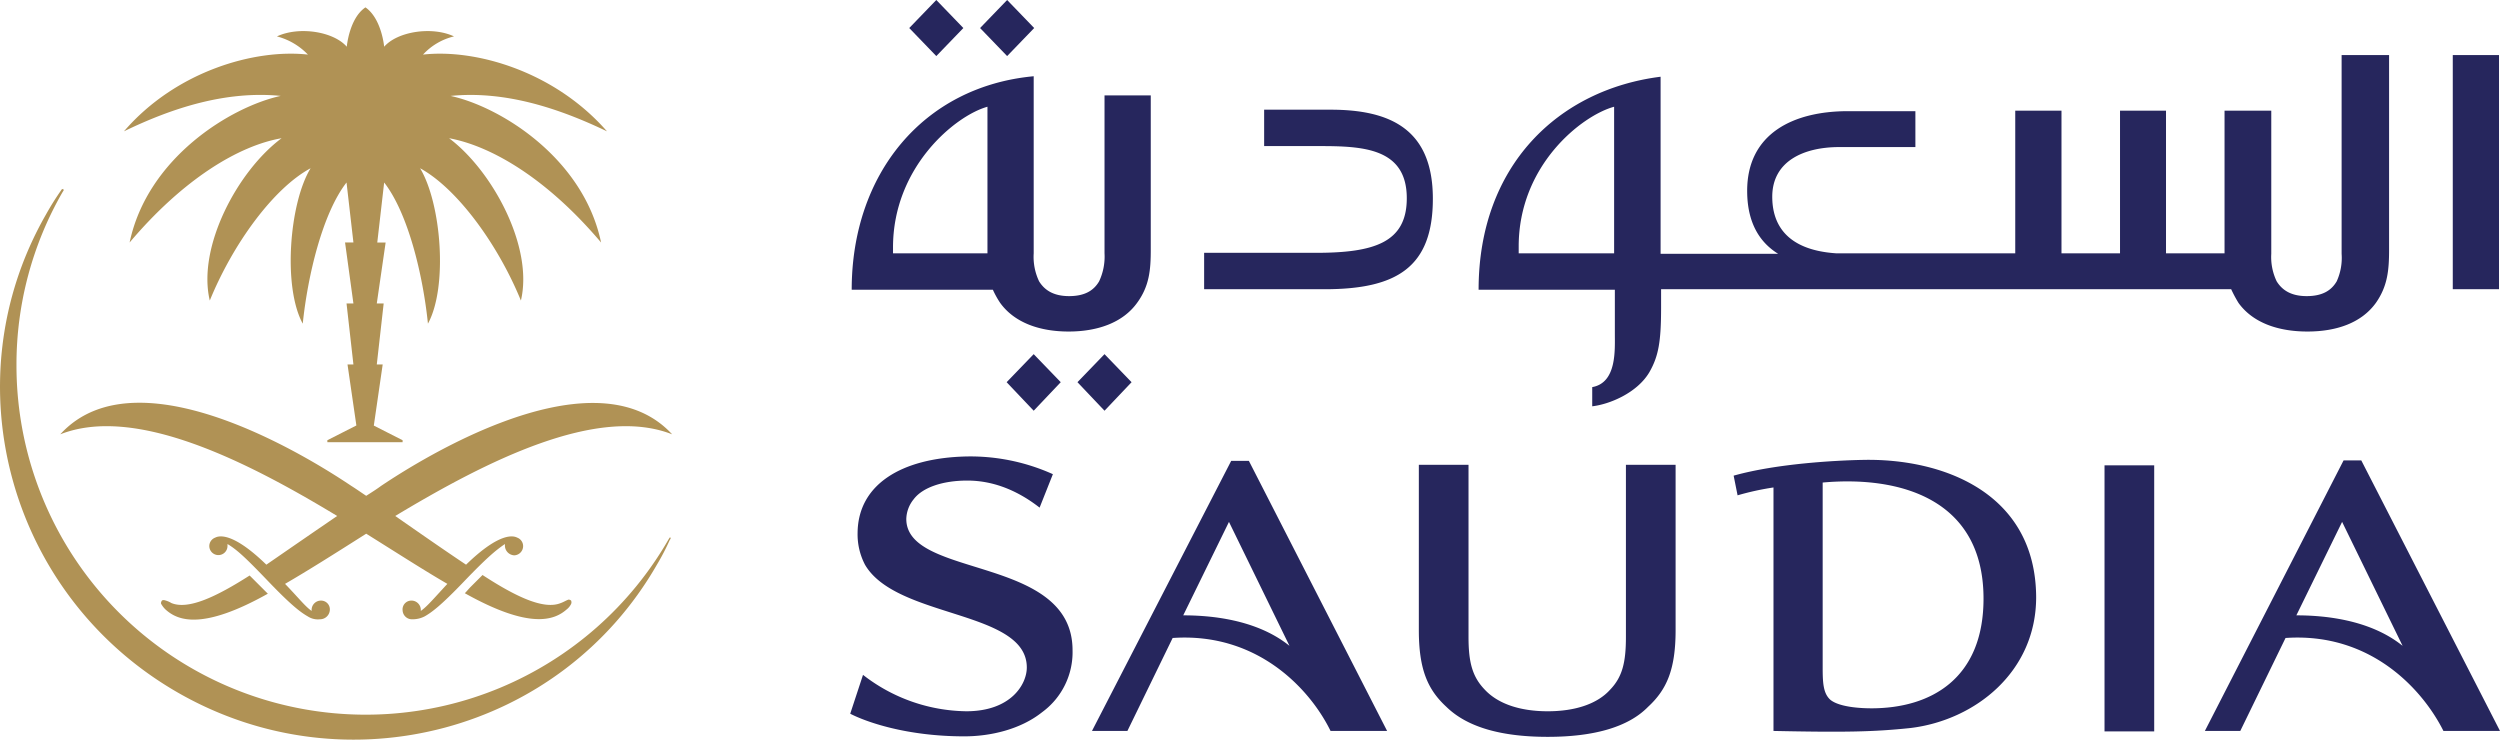
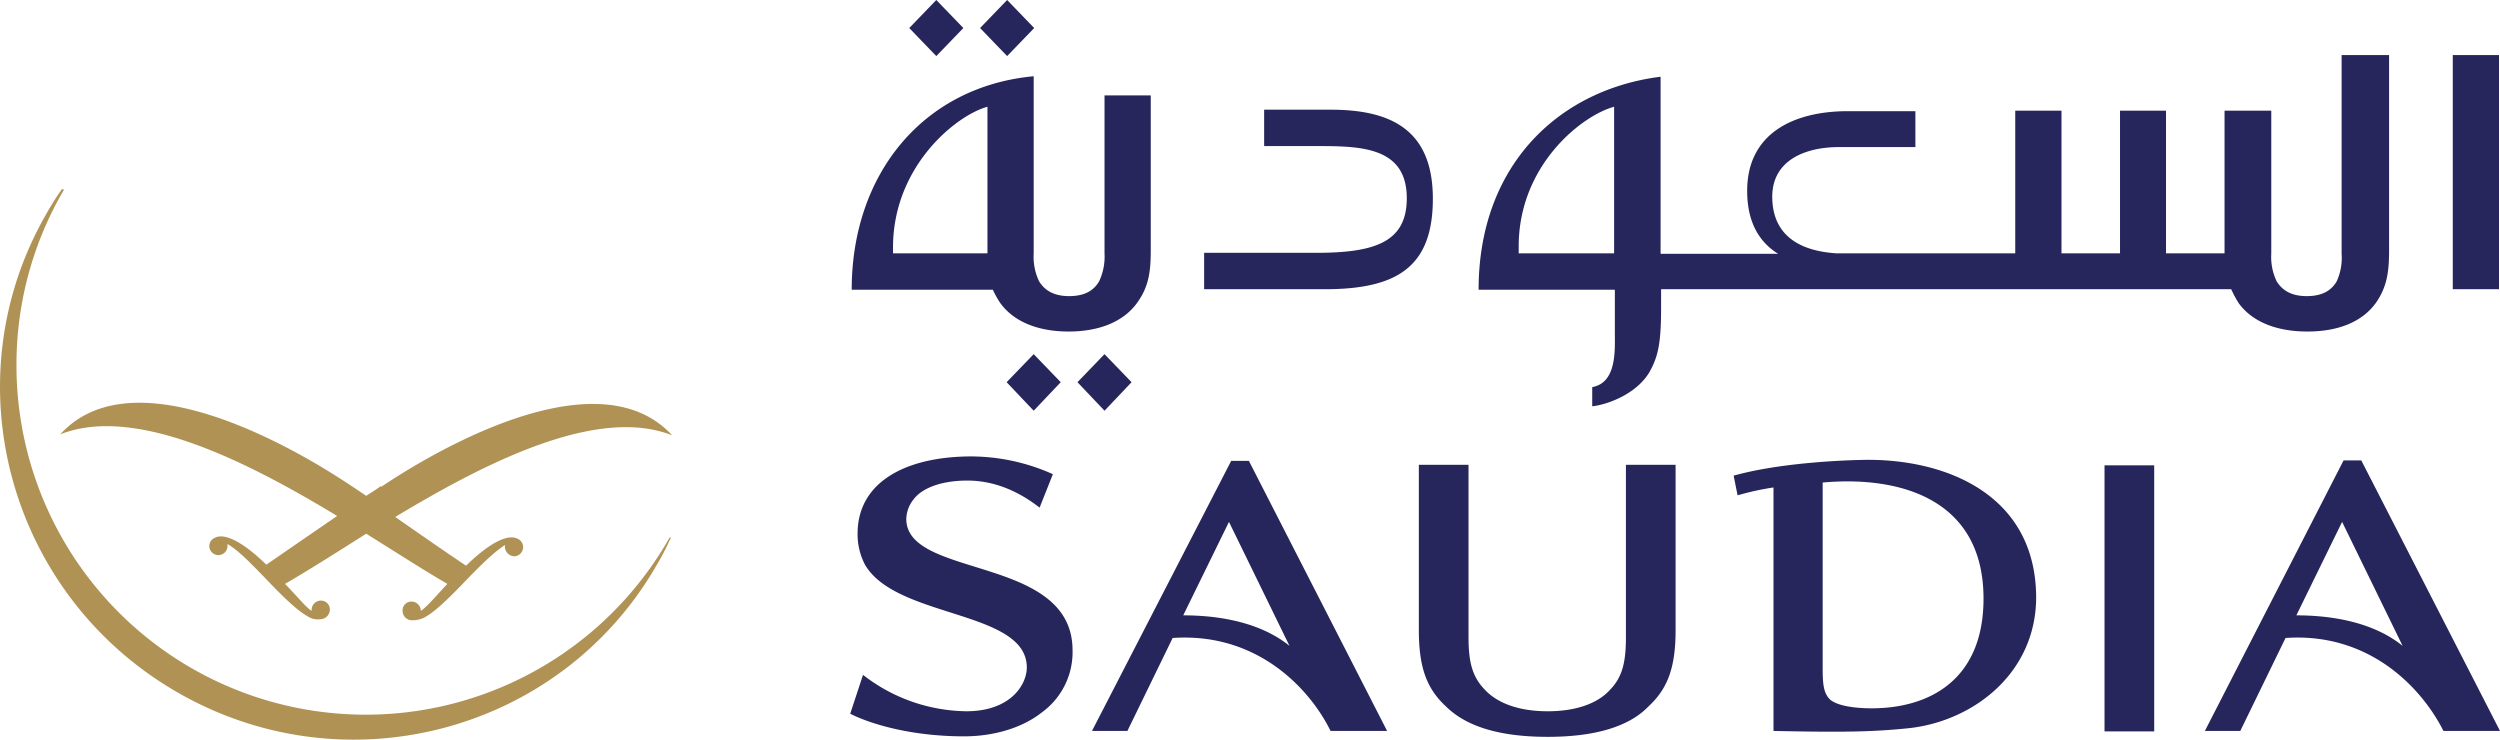
<svg xmlns="http://www.w3.org/2000/svg" viewBox="0 0 508.25 150.37">
  <path d="m224.55 72-5.5 5.7 5.5 5.8 5.5-5.8-5.5-5.7zM190.35 11.4l5.5-5.7-5.5-5.7-5.5 5.7 5.5 5.7zM210.15 72l-5.5 5.7 5.5 5.8 5.5-5.8-5.5-5.7zM204.75 11.4l5.5-5.7-5.5-5.7-5.5 5.7 5.5 5.7zM328.15 51.5h-19.4v-1.4c0-16.5 12.8-26.6 19.4-28.4Zm147.9-40.3v40.4a11.48 11.48 0 0 1-1 5.6c-1 1.7-2.7 3-6.1 3s-5.1-1.4-6.1-3a11.41 11.41 0 0 1-1.1-5.6V22.5h-9.5v29h-11.9v-29H431v29h-11.9v-29h-9.4v29h-36.4c-10.5-.7-13-6.3-13-11.5 0-7.3 6.5-10.1 13.6-10.1h15.5v-7.3h-13.7c-11.2 0-20.5 4.6-20.5 16.2 0 7.5 3.4 11 6.3 12.8h-23.9v-36c-20.7 2.6-37 18-37 43.3h27.7v8.9c0 3.4.4 10-4.6 10.9v3.9c3.5-.4 9.1-2.7 11.6-6.9 1.9-3.3 2.4-6.3 2.4-13.2v-3.7h115.9a26 26 0 0 0 1.5 2.8c2.9 4 8 5.8 14 5.8s11-1.8 13.9-5.8c2.4-3.4 2.7-6.7 2.7-10.8V11.2ZM498.65 11.2h9.4v47.6h-9.4zM270.45 22.3H257v7.4h11.3c8.8 0 17.7.4 17.7 10.6 0 9-6.6 11.1-18.5 11.1h-22.7v7.4h24.5c14.7 0 22-4.5 22-18.4 0-14.1-8.6-18.1-20.8-18.1M200.75 51.5h-19.2v-1.2c0-16.4 12.7-26.8 19.2-28.6Zm23.8 0a11.83 11.83 0 0 1-1.1 5.7c-1 1.7-2.7 3-6.1 3s-5.1-1.4-6.1-3a11.58 11.58 0 0 1-1.1-5.7v-36c-22.5 2.1-37 19.9-37 43.4h28.7a18.21 18.21 0 0 0 1.5 2.7c2.9 4 8 5.8 13.9 5.8s11-1.8 13.9-5.8c2.5-3.4 2.8-6.7 2.8-10.8V19.4h-9.4v32.1ZM314.65 149.8c-9.3 0-16.3-1.9-20.6-6.1-3.8-3.5-5.6-7.6-5.6-15.6V94.5h10.1v35c0 5.2.8 8.1 3.3 10.7 2.7 2.9 7.2 4.4 12.8 4.4s10.1-1.5 12.7-4.4c2.5-2.6 3.2-5.6 3.2-10.7v-35h10.1v33.6c0 8-1.8 12.1-5.6 15.6-4.1 4.2-11.2 6.1-20.4 6.1M380.45 144c-2 0-6.4-.2-8.3-1.7-1.5-1.3-1.6-3.5-1.6-6.7V98.1c15.5-1.4 32.7 3.2 32.7 23.6 0 16.2-10.6 22.3-22.8 22.3m-1.9-50.5c-5 .1-17.2.7-26.1 3.2l.8 4a55.48 55.48 0 0 1 7.3-1.6v49.5c14.3.3 20.4.2 27.9-.6 13.1-1.6 25.5-11.4 25.5-26.6-.1-21.3-19.1-28.3-35.4-27.9M427.85 94.6h10.1v54.1h-10.1zM240.55 125.1c5.2 0 14.8.7 21.6 6.2l-12.3-25.2-9.3 19ZM282 148.6h-11.5c-4-8.2-14.6-20.1-32.1-18.9l-9.2 18.9H222l28.3-54.9h3.6l28.1 54.9ZM466.85 125.1c5.2 0 14.8.7 21.6 6.2l-12.3-25.2Zm41.4 23.5h-11.5c-4.1-8.2-14.6-20.1-32.1-18.9l-9.2 18.9h-7.2l28.2-55h3.6l28.2 55ZM214.05 96.4a40.83 40.83 0 0 0-17.6-3.6c-13.2.3-22 5.7-22.1 15.5a13.37 13.37 0 0 0 1.5 6.5c6.4 11 32.9 9.2 32.9 20.9 0 3.4-3.2 8.9-12.3 8.9a34.85 34.85 0 0 1-21-7.4l-2.6 7.9c3.1 1.6 11.3 4.6 23.2 4.6 5.3 0 11.4-1.4 15.8-4.9a15.12 15.12 0 0 0 6.2-12.6c0-19.4-33.8-14.5-33.8-26.7a6.6 6.6 0 0 1 1.5-4c1.8-2.4 5.9-3.8 10.9-3.8 4.7 0 9.7 1.6 14.7 5.5l2.7-6.8Z" style="fill:#26265d" />
  <path d="m136.15 109.3-.2.3A71 71 0 0 1 3.35 74.3a70.24 70.24 0 0 1 9.4-35.3l.2-.3-.1-.3-.3.1-.2.3a56 56 0 0 0-3 4.8c-19.5 34-7.5 77.5 26.8 97.2s77.9 8 97.4-26a47.39 47.39 0 0 0 2.6-5l.2-.3-.1-.3-.1.1Z" style="fill:#b09255" />
-   <path d="M57.05 19.5C47 21.7 30 32 26.35 49.3c10.9-12.9 22.2-19.7 30.9-21.2-8.9 6.6-17.2 22.1-14.6 33 4.7-11.5 12.9-22.8 20.5-26.9-4.3 7-5.7 24.1-1.6 31.6 1-9.7 4-22.4 8.9-28.7l1.4 12.2h-1.7l1.7 12.4h-1.4l1.4 12.4h-1.2l1.8 12.4-5.9 3v.4h15.3v-.4l-5.9-3-1.8 1.4L76 86.5l1.8-12.4h-1.2L78 61.7h-1.4l1.8-12.4h-1.7l1.4-12.2C83 43.4 86 56 87 65.8c4.1-7.5 2.7-24.5-1.6-31.6 7.5 4.1 15.8 15.4 20.5 26.9 2.6-10.9-5.8-26.4-14.6-33 8.7 1.6 20 8.3 30.9 21.2-3.6-17.2-20.5-27.6-30.6-29.8 11.1-1.1 22 2.5 31.8 7.2C112.65 14.4 96.55 9.9 86 11.1a12.49 12.49 0 0 1 6.3-3.7c-4.5-2.1-11.5-1-14.2 2.1 0 0-.5-5.7-3.8-8-3.3 2.2-3.8 8-3.8 8-2.7-3.1-9.7-4.2-14.2-2.1a13.4 13.4 0 0 1 6.3 3.7c-10.7-1.2-26.8 3.3-37.4 15.6 9.9-4.8 20.8-8.3 31.9-7.2" style="fill:#b09255" />
-   <path d="M77.45 98.8c-.8.6-1.9 1.3-3 2-1.2-.8-2.2-1.5-3-2-4.5-3-42.7-28.6-59.2-10.5 15.2-6 37.8 5.4 56.3 16.6-4.7 3.2-9.9 6.8-14.4 9.9-7.1-6.9-9.8-5.8-10.4-5.5a1.84 1.84 0 0 0-1.2 1.7 1.85 1.85 0 1 0 3.7 0v-.4c2 1.2 3.8 2.9 8.4 7.7s6.5 6.2 7.9 7a3.77 3.77 0 0 0 2.5.6 2 2 0 0 0 2-1.8 1.79 1.79 0 0 0-1.8-2 1.9 1.9 0 0 0-1.9 1.9v.2c-1.3-.9-2.6-2.6-5.4-5.5 4.5-2.6 10.2-6.2 16.5-10.2 6.4 4 12 7.6 16.5 10.2-2.7 2.9-4.1 4.6-5.4 5.5v-.2a1.9 1.9 0 0 0-1.9-1.9 1.79 1.79 0 0 0-1.8 2 1.9 1.9 0 0 0 2 1.8 5.3 5.3 0 0 0 2.5-.6c1.4-.8 3.2-2.1 7.9-7s6.5-6.4 8.4-7.7v.4a2 2 0 0 0 1.9 1.9 1.88 1.88 0 0 0 1.8-1.9 1.84 1.84 0 0 0-1.2-1.7c-.6-.3-3.3-1.4-10.4 5.5-4.5-3-9.8-6.7-14.4-9.9 18.6-11.2 41.1-22.6 56.3-16.6-16.6-18-54.7 7.5-59.2 10.5" style="fill:#b09255" />
-   <path d="M34.85 122.6a5.07 5.07 0 0 0-1.5-.6c-.2 0-.4 0-.5.2s-.2.5 0 .7a4.52 4.52 0 0 0 .9 1.1c2.5 2.2 7.5 4.1 20.7-3.3l-1.3-1.3-2.4-2.4c-6.9 4.4-12.5 7-15.9 5.6M114 122.6c-3.4 1.4-9-1.2-15.9-5.7l-2.4 2.4c-.4.4-.8.9-1.2 1.3 13.2 7.4 18.2 5.5 20.7 3.3a3.17 3.17 0 0 0 .9-1.1.82.82 0 0 0 0-.7.76.76 0 0 0-.5-.2c-.4.1-1 .5-1.6.7" style="fill:#b09255" />
+   <path d="M77.45 98.8c-.8.6-1.9 1.3-3 2-1.2-.8-2.2-1.5-3-2-4.5-3-42.7-28.6-59.2-10.5 15.2-6 37.8 5.4 56.3 16.6-4.7 3.2-9.9 6.8-14.4 9.9-7.1-6.9-9.8-5.8-10.4-5.5a1.84 1.84 0 0 0-1.2 1.7 1.85 1.85 0 1 0 3.7 0v-.4c2 1.2 3.8 2.9 8.4 7.7s6.5 6.2 7.9 7a3.77 3.77 0 0 0 2.5.6 2 2 0 0 0 2-1.8 1.79 1.79 0 0 0-1.8-2 1.9 1.9 0 0 0-1.9 1.9v.2c-1.3-.9-2.6-2.6-5.4-5.5 4.5-2.6 10.2-6.2 16.5-10.2 6.4 4 12 7.6 16.5 10.2-2.7 2.9-4.1 4.6-5.4 5.5a1.9 1.9 0 0 0-1.9-1.9 1.79 1.79 0 0 0-1.8 2 1.9 1.9 0 0 0 2 1.8 5.3 5.3 0 0 0 2.5-.6c1.4-.8 3.2-2.1 7.9-7s6.5-6.4 8.4-7.7v.4a2 2 0 0 0 1.9 1.9 1.88 1.88 0 0 0 1.8-1.9 1.84 1.84 0 0 0-1.2-1.7c-.6-.3-3.3-1.4-10.4 5.5-4.5-3-9.8-6.7-14.4-9.9 18.6-11.2 41.1-22.6 56.3-16.6-16.6-18-54.7 7.5-59.2 10.5" style="fill:#b09255" />
</svg>